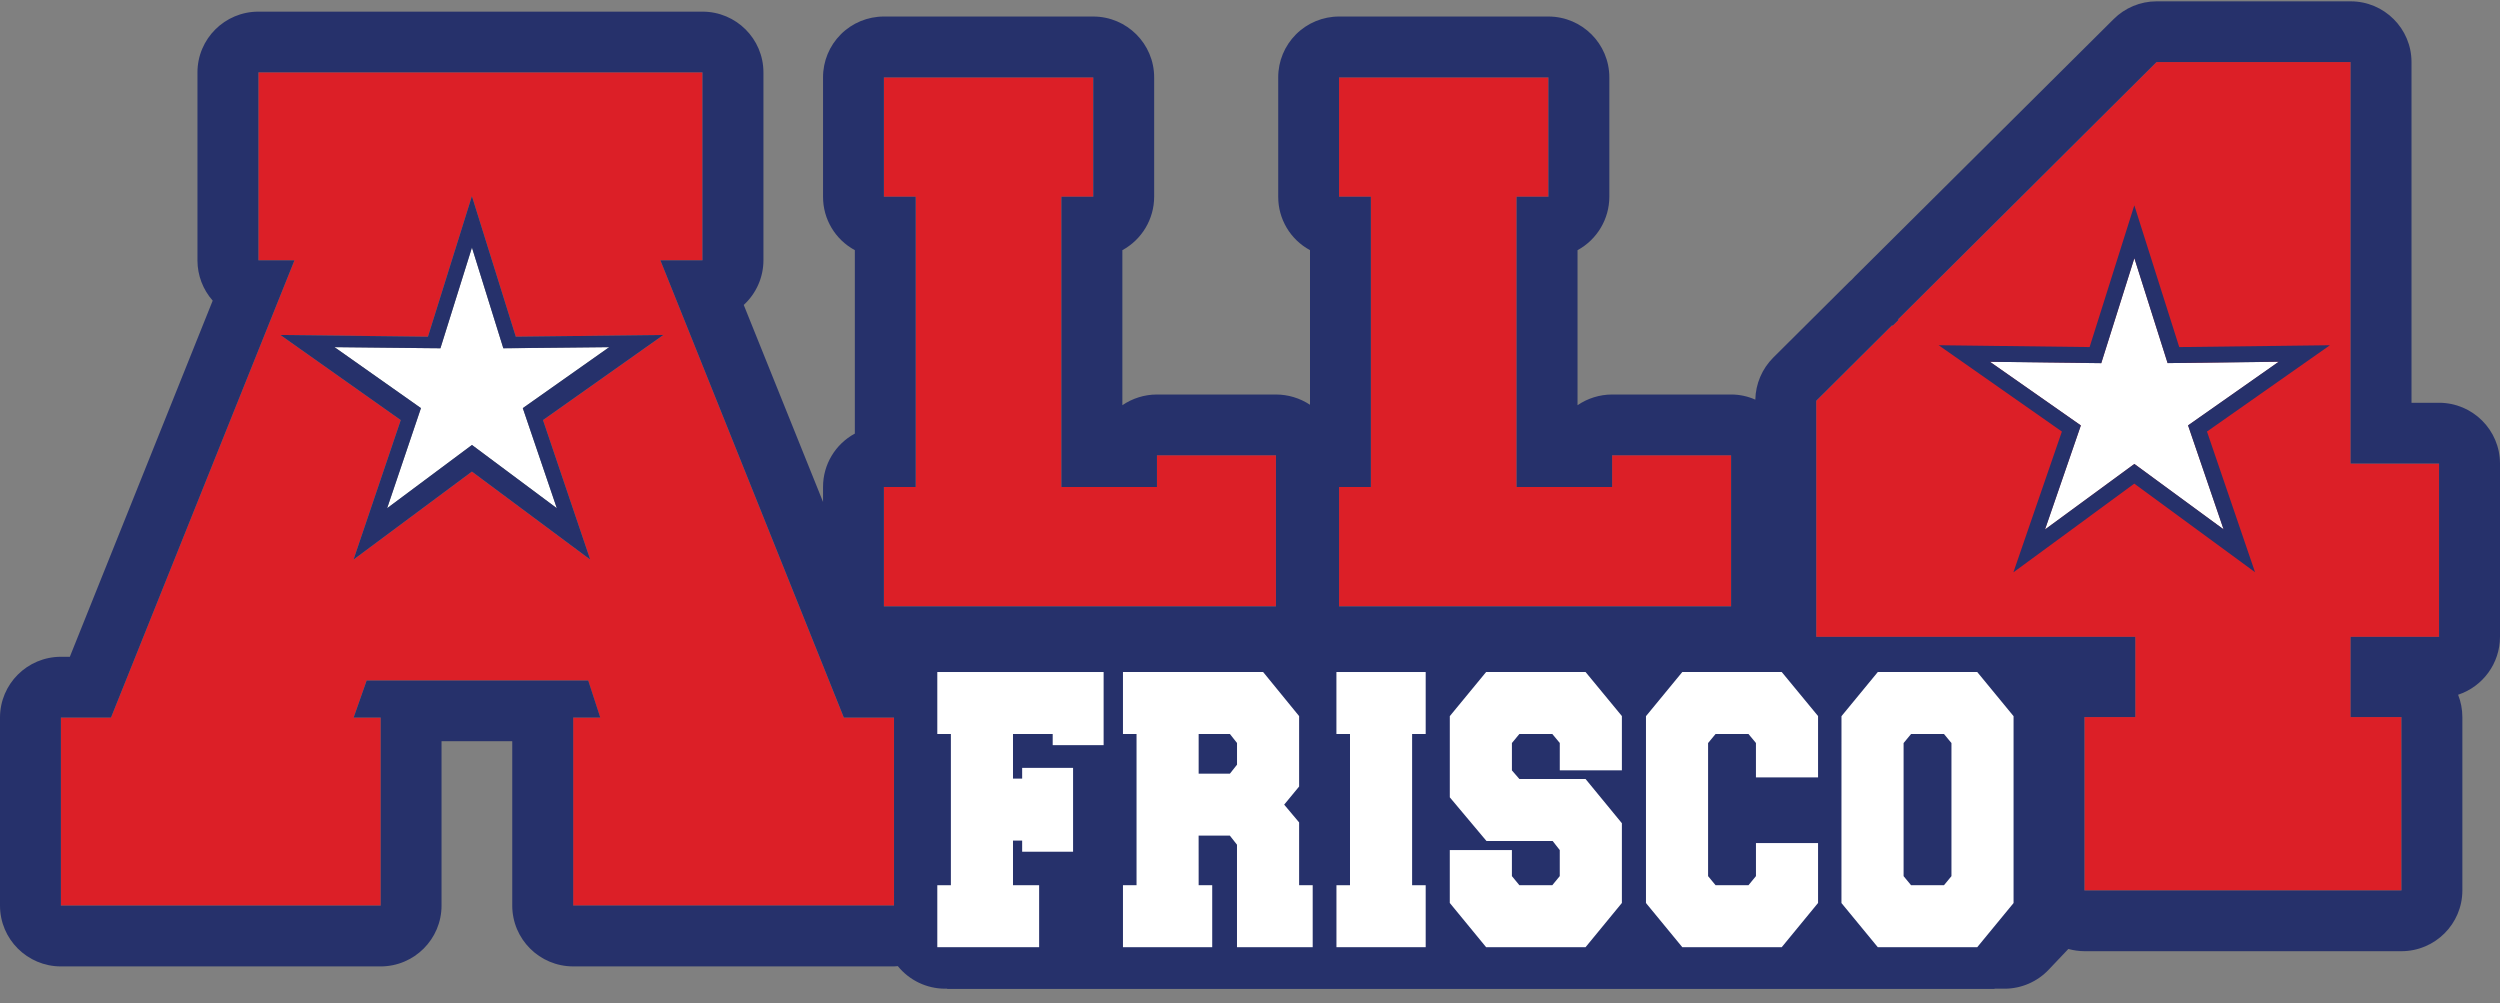
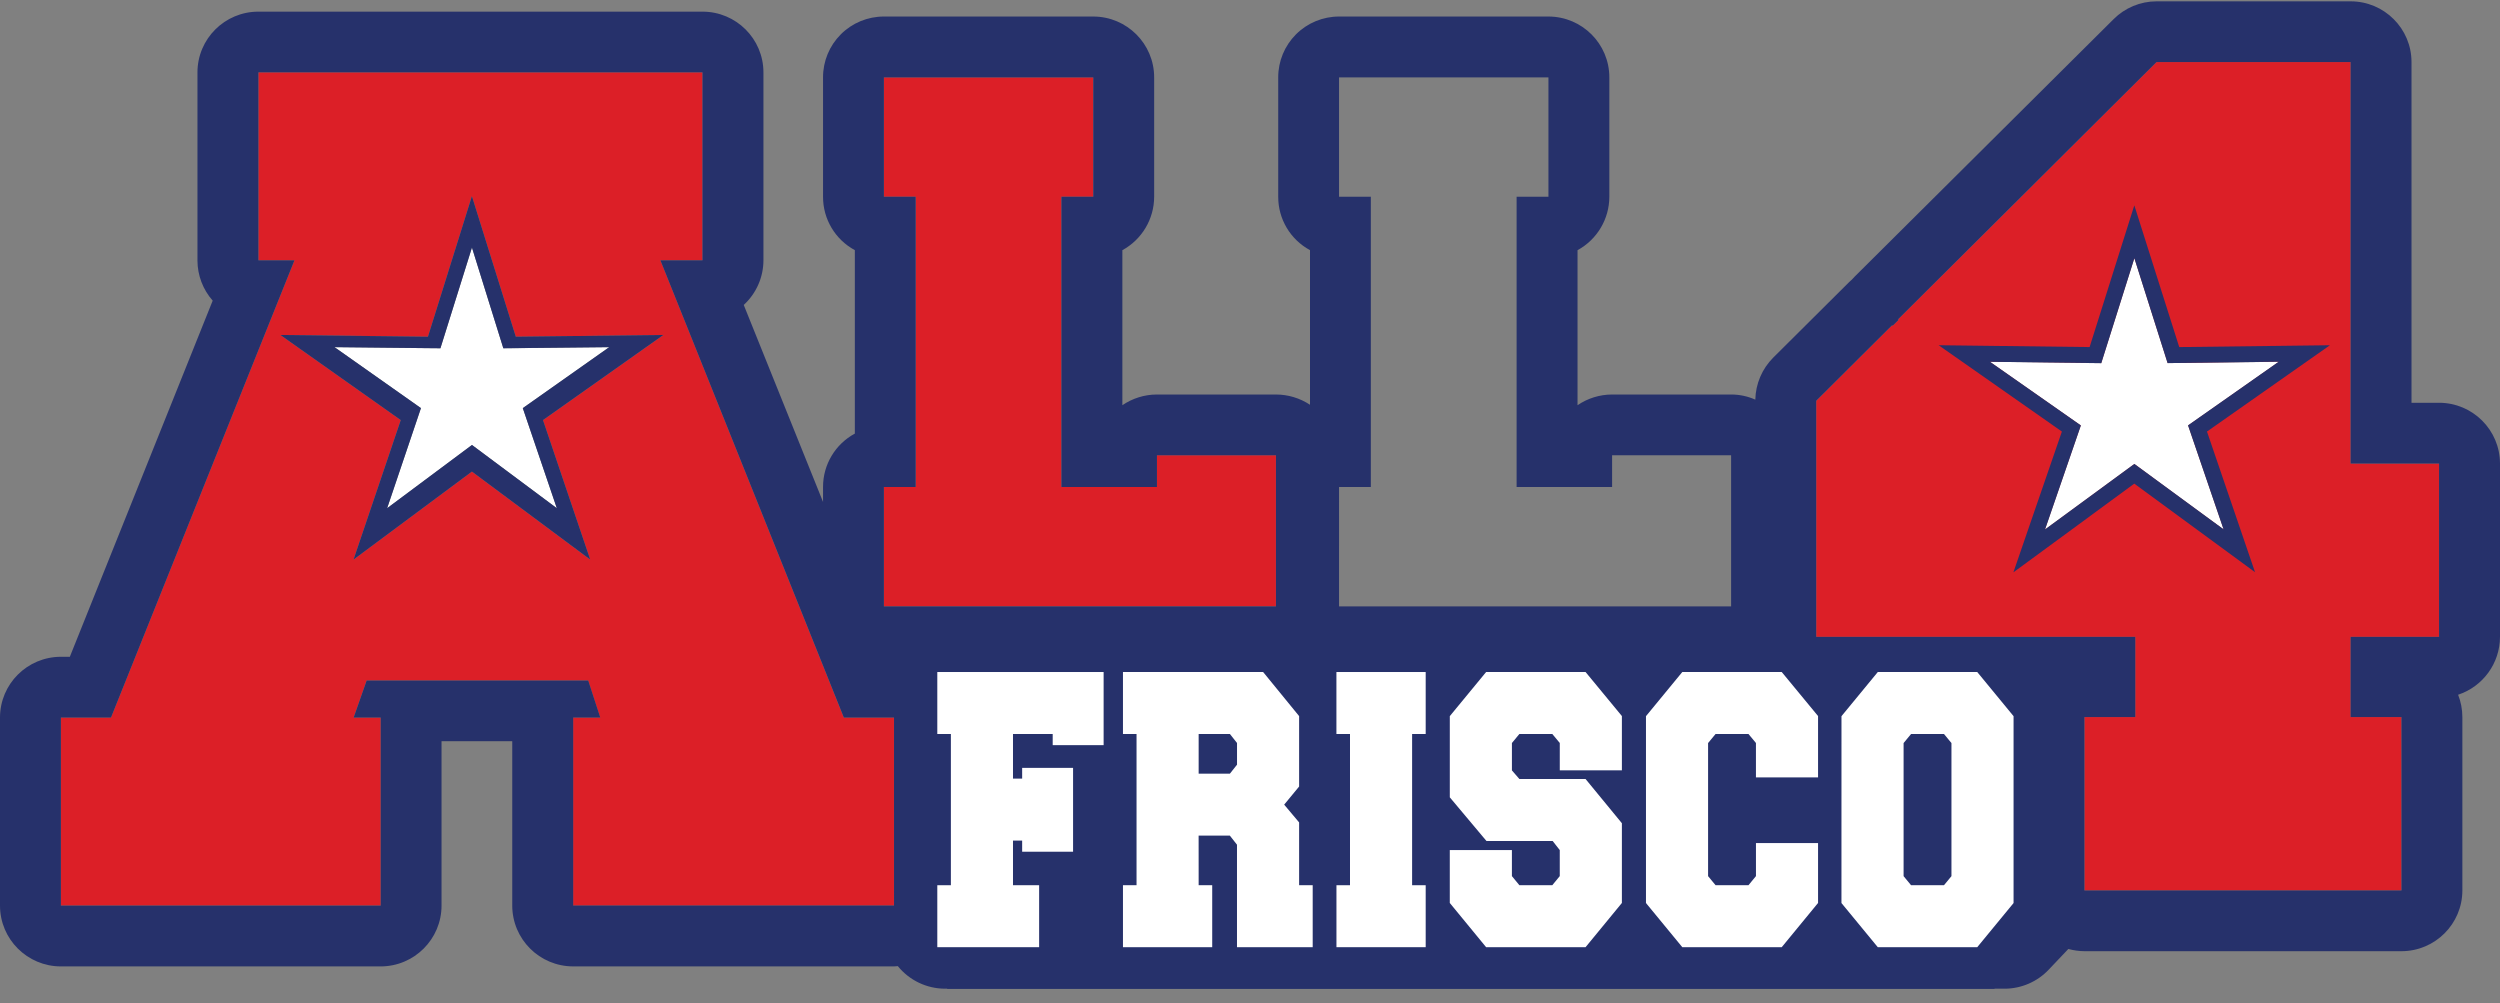
<svg xmlns="http://www.w3.org/2000/svg" width="167px" height="67px" viewBox="0 0 167 67" version="1.1">
  <rect x="0" y="0" width="167" height="67" fill="#808080" stroke="none" />
  <title>all4-logo</title>
  <g id="About" stroke="none" stroke-width="1" fill="none" fill-rule="evenodd">
    <g id="Our-Facility" transform="translate(-149, -75)">
      <g id="Group" transform="translate(149, 64)">
        <g id="Artboard-4" transform="translate(0, 10.75)">
          <polygon id="Path" points="144.796 24.506 142.575 17.497 140.364 24.506 132.928 24.416 139.001 28.668 136.608 35.615 142.575 31.24 148.538 35.615 146.164 28.668 152.221 24.416" />
          <polygon id="Path" points="31.523 13.354 28.587 22.743 18.73 22.626 26.771 28.312 23.616 37.631 31.523 31.754 39.426 37.631 38.153 33.877 36.271 28.312 44.313 22.626 34.455 22.743" />
-           <polygon id="Path" fill="#DC1F27" fill-rule="nonzero" points="107.688 32.78 101.309 32.78 101.309 13.392 103.437 13.392 103.437 5.418 89.448 5.418 89.448 13.392 91.572 13.392 91.572 32.78 89.448 32.78 89.448 40.758 115.638 40.758 115.638 30.661 107.688 30.661" />
          <polygon id="Path" fill="#DC1F27" fill-rule="nonzero" points="77.282 32.78 70.903 32.78 70.903 13.392 73.031 13.392 73.031 5.418 59.042 5.418 59.042 13.392 61.167 13.392 61.167 32.78 59.042 32.78 59.042 40.758 85.232 40.758 85.232 30.661 77.282 30.661" />
          <path d="M162.929,42.793 L162.929,31.213 L157.022,31.213 L157.022,4.397 L144.055,4.397 L126.768,21.604 L126.839,21.604 L126.435,22.007 L126.393,21.976 L121.322,27.021 L121.322,42.793 L142.636,42.793 L142.636,48.152 L139.239,48.152 L139.239,59.732 L160.419,59.732 L160.419,48.152 L157.022,48.152 L157.022,42.793 L162.929,42.793 Z M148.537,35.615 L142.575,31.242 L136.608,35.617 L139.001,28.67 L132.928,24.418 L140.364,24.511 L142.575,17.496 L144.796,24.505 L152.219,24.412 L146.161,28.664 L148.537,35.615 Z" id="Shape" fill="#DC1F27" fill-rule="nonzero" />
          <path d="M44.116,17.641 L46.927,17.641 L46.927,5.082 L17.261,5.082 L17.261,17.641 L19.669,17.641 L7.414,48.182 L4.067,48.182 L4.067,60.742 L25.431,60.742 L25.431,48.182 L23.622,48.182 L24.491,45.709 L39.289,45.709 L40.093,48.182 L38.284,48.182 L38.284,60.742 L59.716,60.742 L59.716,48.182 L56.365,48.182 L44.116,17.641 Z M36.271,28.312 L38.153,33.877 L39.426,37.631 L31.523,31.753 L23.616,37.629 L26.77,28.311 L18.73,22.626 L28.587,22.743 L31.523,13.354 L34.455,22.743 L44.313,22.626 L36.271,28.312 Z" id="Shape" fill="#DC1F27" fill-rule="nonzero" />
          <path d="M89.445,47.392 C89.445,47.186 89.335,47.114 89.076,47.114 C88.519,47.107 87.966,47.11 87.409,47.11 L87.397,47.11 L87.397,47.114 C86.819,47.114 86.241,47.107 85.663,47.118 C85.305,47.125 85.184,47.241 85.127,47.592 C85.021,48.214 84.918,48.837 84.808,49.46 C84.635,50.443 84.457,51.427 84.284,52.407 C84.17,53.029 84.06,53.656 83.943,54.279 C83.85,54.774 83.757,55.265 83.665,55.76 C83.53,56.471 83.397,57.182 83.264,57.893 C83.105,58.742 82.963,59.592 82.81,60.444 C82.739,60.84 82.661,61.231 82.59,61.629 C82.59,61.687 82.616,61.742 82.662,61.779 C82.708,61.815 82.768,61.828 82.825,61.814 C82.896,61.787 82.966,61.755 83.034,61.719 C83.293,61.588 83.548,61.457 83.807,61.326 C84.335,61.053 84.867,60.785 85.395,60.516 C85.856,60.278 86.313,60.031 86.778,59.801 C87.031,59.695 87.206,59.461 87.236,59.189 C87.317,58.68 87.437,58.173 87.534,57.668 C87.686,56.858 87.831,56.048 87.987,55.237 C88.037,54.972 88.09,54.71 88.14,54.445 C88.207,54.126 88.271,53.804 88.331,53.486 C88.563,52.262 88.785,51.033 89.012,49.81 C89.154,49.053 89.299,48.303 89.429,47.546 C89.439,47.495 89.444,47.443 89.445,47.392 L89.445,47.392 Z" id="Path" fill="#FFFFFF" fill-rule="nonzero" />
          <polygon id="Path" fill="#FFFFFF" fill-rule="nonzero" points="31.526 16.785 29.42 23.514 28.58 23.507 22.343 23.44 28.119 27.512 25.86 34.199 31.526 29.974 37.196 34.199 34.923 27.512 40.696 23.44 34.462 23.507 33.622 23.514" />
          <polygon id="Path" fill="#FFFFFF" fill-rule="nonzero" points="144.796 24.506 142.575 17.497 140.364 24.506 132.928 24.416 139.001 28.668 136.608 35.615 142.575 31.24 148.538 35.615 146.164 28.668 152.221 24.416" />
          <path d="M142.575,17.496 L144.796,24.505 L152.219,24.412 L146.161,28.664 L148.535,35.611 L142.575,31.242 L136.608,35.617 L139.001,28.67 L132.928,24.418 L140.364,24.511 L142.575,17.496 M142.572,13.968 L141.56,17.177 L139.586,23.434 L132.941,23.353 L129.501,23.311 L132.317,25.283 L137.734,29.078 L135.6,35.27 L134.495,38.481 L137.236,36.471 L142.571,32.557 L147.906,36.47 L150.637,38.474 L149.543,35.273 L147.426,29.078 L152.831,25.283 L155.64,23.312 L152.207,23.354 L145.573,23.435 L143.59,17.177 L142.573,13.969 L142.572,13.968 Z" id="Shape" fill="#26316B" fill-rule="nonzero" />
          <path d="M89.445,47.392 C89.445,47.186 89.335,47.114 89.076,47.114 C88.519,47.107 87.966,47.11 87.409,47.11 L87.397,47.11 L87.397,47.114 C86.819,47.114 86.241,47.107 85.663,47.118 C85.305,47.125 85.184,47.241 85.127,47.592 C85.021,48.214 84.918,48.837 84.808,49.46 C84.635,50.443 84.457,51.427 84.284,52.407 C84.17,53.029 84.06,53.656 83.943,54.279 C83.85,54.774 83.757,55.265 83.665,55.76 C83.53,56.471 83.397,57.182 83.264,57.893 C83.105,58.742 82.963,59.592 82.81,60.444 C82.739,60.84 82.661,61.231 82.59,61.629 C82.59,61.687 82.616,61.742 82.662,61.779 C82.708,61.815 82.768,61.828 82.825,61.814 C82.896,61.787 82.966,61.755 83.034,61.719 C83.293,61.588 83.548,61.457 83.807,61.326 C84.335,61.053 84.867,60.785 85.395,60.516 C85.856,60.278 86.313,60.031 86.778,59.801 C87.031,59.695 87.206,59.461 87.236,59.189 C87.317,58.68 87.437,58.173 87.534,57.668 C87.686,56.858 87.831,56.048 87.987,55.237 C88.037,54.972 88.09,54.71 88.14,54.445 C88.207,54.126 88.271,53.804 88.331,53.486 C88.563,52.262 88.785,51.033 89.012,49.81 C89.154,49.053 89.299,48.303 89.429,47.546 C89.439,47.495 89.444,47.443 89.445,47.392 L89.445,47.392 Z" id="Path" />
          <path d="M44.116,17.641 L46.927,17.641 L46.927,5.082 L17.261,5.082 L17.261,17.641 L19.669,17.641 L7.414,48.182 L4.067,48.182 L4.067,60.742 L25.431,60.742 L25.431,48.182 L23.622,48.182 L24.491,45.709 L39.289,45.709 L40.093,48.182 L38.284,48.182 L38.284,60.742 L59.716,60.742 L59.716,48.182 L56.365,48.182 L44.116,17.641 Z M36.271,28.312 L38.153,33.877 L39.426,37.631 L31.523,31.753 L23.616,37.629 L26.77,28.311 L18.73,22.626 L28.587,22.743 L31.523,13.354 L34.455,22.743 L44.313,22.626 L36.271,28.312 Z" id="Shape" />
          <path d="M82.874,48.361 C82.931,48.06 82.991,47.759 83.03,47.455 C83.055,47.247 82.945,47.134 82.732,47.112 C82.676,47.109 82.619,47.112 82.559,47.112 L79.903,47.112 C79.825,47.112 79.747,47.112 79.671,47.116 C79.469,47.108 79.292,47.247 79.253,47.445 C79.239,47.502 79.228,47.558 79.217,47.614 C79.122,48.163 79.03,48.711 78.927,49.26 C78.622,50.88 78.312,52.502 77.999,54.124 C77.955,54.298 77.902,54.469 77.839,54.637 C77.718,54.569 77.601,54.492 77.492,54.406 C77.222,54.155 76.953,53.907 76.683,53.656 C75.384,52.453 74.09,51.249 72.801,50.046 C72.687,49.939 72.574,49.833 72.46,49.731 C71.687,49.009 70.911,48.296 70.148,47.558 C69.861,47.245 69.446,47.078 69.021,47.106 C68.368,47.145 67.712,47.116 67.057,47.116 C66.922,47.113 66.787,47.116 66.652,47.127 C66.42,47.148 66.319,47.247 66.269,47.488 C66.117,48.217 65.961,48.949 65.812,49.681 C65.567,50.884 65.329,52.091 65.085,53.291 C64.961,53.91 64.819,54.526 64.691,55.149 C64.489,56.125 64.294,57.101 64.092,58.078 C64.07,58.184 64.05,58.294 64.025,58.4 C63.901,59.008 63.769,59.61 63.638,60.218 C63.556,60.593 63.475,60.965 63.406,61.343 C63.324,61.546 63.329,61.774 63.421,61.973 C63.496,61.968 63.57,61.952 63.64,61.927 C63.85,61.828 64.048,61.711 64.254,61.603 C65.378,61.015 66.502,60.424 67.629,59.848 C67.898,59.73 68.086,59.483 68.126,59.193 C68.246,58.514 68.374,57.835 68.502,57.157 C68.595,56.668 68.688,56.18 68.78,55.688 C68.784,55.673 68.787,55.658 68.787,55.642 C68.961,54.716 69.131,53.788 69.305,52.861 C69.328,52.728 69.36,52.597 69.401,52.468 C69.42,52.403 69.472,52.352 69.537,52.333 C69.603,52.314 69.674,52.33 69.725,52.376 C69.754,52.4 69.786,52.425 69.81,52.45 C70.792,53.355 71.774,54.26 72.757,55.164 C73.274,55.641 73.793,56.119 74.314,56.598 C74.966,57.2 75.622,57.798 76.278,58.399 L77.246,59.29 C77.429,59.491 77.69,59.602 77.962,59.595 C78.71,59.563 79.462,59.542 80.214,59.531 C80.432,59.551 80.633,59.41 80.689,59.199 C80.719,59.108 80.744,59.015 80.764,58.921 C80.859,58.45 80.955,57.98 81.047,57.509 C81.061,57.431 81.079,57.35 81.093,57.272 C81.217,56.635 81.342,55.995 81.469,55.358 C81.547,54.944 81.629,54.534 81.71,54.12 C81.845,53.441 81.989,52.765 82.128,52.089 C82.167,51.902 82.202,51.711 82.241,51.523 C82.404,50.71 82.567,49.893 82.73,49.075 C82.779,48.839 82.828,48.599 82.874,48.361 Z" id="Path" />
          <polygon id="Path" points="31.526 16.785 29.42 23.514 28.58 23.507 22.343 23.44 28.119 27.512 25.86 34.199 31.526 29.974 37.196 34.199 34.923 27.512 40.696 23.44 34.462 23.507 33.622 23.514" />
          <polygon id="Path" points="115.638 30.661 107.688 30.661 107.688 32.78 101.309 32.78 101.309 13.392 103.437 13.392 103.437 5.418 89.448 5.418 89.448 13.392 91.572 13.392 91.572 32.78 89.448 32.78 89.448 40.758 115.638 40.758" />
          <polygon id="Path" points="85.232 30.661 77.282 30.661 77.282 32.78 70.903 32.78 70.903 13.392 73.031 13.392 73.031 5.418 59.042 5.418 59.042 13.392 61.167 13.392 61.167 32.78 59.042 32.78 59.042 40.758 85.232 40.758" />
          <path d="M133.318,47.406 C133.111,47.175 132.812,47.048 132.502,47.059 C130.042,47.066 127.582,47.067 125.123,47.063 C124.329,47.063 123.531,47.063 122.737,47.059 C122.593,47.058 122.45,47.082 122.315,47.13 C122.164,47.186 122.026,47.272 121.91,47.384 C121.122,48.12 120.329,48.849 119.528,49.571 C119.276,49.782 119.109,50.076 119.056,50.399 C118.978,50.855 118.89,51.312 118.801,51.768 C118.758,51.973 118.719,52.175 118.677,52.38 C118.45,53.509 118.213,54.637 117.989,55.766 C117.815,56.643 117.644,57.522 117.475,58.402 C117.372,58.936 117.269,59.474 117.163,60.008 C117.078,60.44 116.989,60.875 116.904,61.306 C116.872,61.476 116.84,61.646 116.819,61.819 C116.806,61.871 116.818,61.926 116.85,61.968 C116.882,62.011 116.932,62.037 116.985,62.039 C117.015,62.038 117.044,62.032 117.071,62.021 C117.106,62.003 117.138,61.985 117.173,61.968 C118.194,61.434 119.216,60.901 120.24,60.369 C120.478,60.245 120.723,60.128 120.96,59.998 C121.229,59.876 121.406,59.614 121.418,59.319 C121.455,59.015 121.508,58.713 121.577,58.414 C121.701,57.77 121.829,57.133 121.949,56.489 C122.037,56.008 122.055,55.986 122.53,55.973 C122.626,55.969 122.725,55.973 122.821,55.973 L126.054,55.973 C126.93,55.973 127.806,55.98 128.682,55.973 C128.923,55.976 129.168,55.973 129.409,55.969 C130.065,55.962 130.036,56.082 129.962,56.645 C129.958,56.68 129.944,56.719 129.937,56.754 L129.607,58.399 C129.583,58.509 129.561,58.619 129.54,58.728 C129.504,58.92 129.473,59.107 129.444,59.298 C129.419,59.393 129.444,59.494 129.509,59.568 C129.574,59.642 129.671,59.678 129.769,59.666 C131.003,59.669 132.235,59.669 133.467,59.666 C133.772,59.662 133.864,59.581 133.953,59.277 C133.977,59.204 133.996,59.129 134.01,59.054 C134.095,58.622 134.18,58.187 134.258,57.752 C134.47,56.546 134.673,55.332 134.892,54.126 C135.119,52.859 135.353,51.596 135.616,50.336 C135.632,50.263 135.641,50.188 135.641,50.113 C135.638,49.884 135.536,49.666 135.362,49.516 C134.673,48.825 133.995,48.113 133.318,47.406 Z M131.35,50.414 C131.187,51.299 131.025,52.186 130.857,53.071 C130.829,53.171 130.792,53.268 130.747,53.361 C130.619,53.39 130.488,53.409 130.357,53.418 L128.683,53.418 C127.215,53.421 125.745,53.421 124.272,53.418 L122.903,53.418 C122.81,53.418 122.718,53.396 122.563,53.379 C122.553,53.267 122.554,53.154 122.566,53.043 C122.666,52.618 122.768,52.193 122.867,51.769 C122.945,51.458 123.02,51.143 123.099,50.828 C123.146,50.633 123.192,50.439 123.241,50.244 C123.358,49.767 123.369,49.763 123.858,49.763 L124.273,49.763 C125.745,49.759 127.213,49.763 128.684,49.763 L130.039,49.763 C130.386,49.763 130.735,49.752 131.078,49.759 C131.329,49.763 131.418,49.873 131.397,50.13 C131.385,50.222 131.367,50.318 131.35,50.413 L131.35,50.414 Z" id="Shape" />
          <path d="M102.738,59.522 C102.888,59.675 103.095,59.759 103.309,59.754 C104.04,59.739 104.773,59.754 105.504,59.746 C105.904,59.746 105.99,59.658 106.061,59.247 C106.192,58.49 106.32,57.733 106.458,56.976 C106.585,56.279 106.731,55.582 106.859,54.885 C106.989,54.149 107.107,53.41 107.241,52.674 C107.284,52.437 107.326,52.196 107.373,51.959 C107.415,51.74 107.454,51.524 107.497,51.305 C107.557,50.986 107.617,50.672 107.677,50.353 C107.848,49.427 108.014,48.502 108.188,47.576 C108.276,47.105 108.234,47.038 107.745,47.035 C106.762,47.031 105.776,47.035 104.794,47.035 C104.716,47.035 104.642,47.035 104.562,47.041 C104.379,47.042 104.226,47.183 104.211,47.365 C104.118,47.893 104.038,48.423 103.952,48.954 L103.931,49.081 C103.811,49.835 103.69,50.592 103.57,51.345 L103.484,51.859 C103.36,52.616 103.236,53.369 103.109,54.13 C103.087,54.257 103.045,54.381 102.992,54.604 C102.852,54.523 102.718,54.434 102.591,54.335 C102.378,54.141 102.179,53.932 101.97,53.73 L97.875,49.824 L97.648,49.608 C97.29,49.265 96.928,48.922 96.57,48.579 C96.168,48.197 95.77,47.812 95.375,47.426 C95.138,47.17 94.796,47.037 94.447,47.065 C93.852,47.097 93.252,47.072 92.657,47.072 C92.444,47.072 92.231,47.065 92.018,47.079 C91.756,47.097 91.647,47.203 91.604,47.468 C91.469,48.222 91.33,48.975 91.196,49.729 C91.153,49.96 91.111,50.189 91.072,50.419 C90.862,51.611 90.664,52.803 90.451,53.995 C90.299,54.866 90.132,55.733 89.98,56.603 C89.838,57.417 89.713,58.234 89.568,59.044 C89.451,59.706 89.309,60.364 89.185,61.025 L89.175,61.089 C89.143,61.256 89.121,61.425 89.107,61.595 C89.1,61.653 89.126,61.71 89.175,61.743 C89.218,61.785 89.283,61.797 89.338,61.772 C89.596,61.644 89.848,61.506 90.103,61.372 C90.146,61.351 90.192,61.326 90.235,61.305 C91.185,60.817 92.128,60.328 93.086,59.847 C93.318,59.748 93.478,59.529 93.501,59.278 C93.575,58.769 93.681,58.26 93.77,57.746 C94.033,56.253 94.293,54.758 94.55,53.263 C94.607,52.941 94.657,52.615 94.72,52.297 C94.758,52.199 94.808,52.106 94.869,52.019 C94.997,52.118 95.11,52.186 95.203,52.274 C95.337,52.405 95.472,52.533 95.607,52.663 C96.851,53.863 98.095,55.062 99.337,56.261 C100.164,57.057 100.988,57.854 101.812,58.65 C102.121,58.939 102.433,59.23 102.738,59.522 Z" id="Path" />
          <polygon id="Path" points="157.022 21.59 157.022 4.399 144.055 4.399 126.768 21.604 126.839 21.604 126.435 22.007 126.393 21.976 121.322 27.021 121.322 42.793 142.636 42.793 142.636 48.152 139.239 48.152 139.239 59.732 160.419 59.732 160.419 48.152 157.022 48.152 157.022 42.793 162.929 42.793 162.929 31.213 157.022 31.213" />
          <path d="M115.968,47.048 C115.89,47.045 115.815,47.048 115.736,47.048 C114.732,47.048 113.732,47.052 112.729,47.048 C111.986,47.045 112.009,46.988 111.842,47.781 C111.835,47.816 111.832,47.855 111.824,47.894 C111.722,48.538 111.615,49.182 111.512,49.826 C111.427,50.339 111.342,50.848 111.261,51.361 C111.144,52.102 111.029,52.842 110.913,53.583 C110.807,54.262 110.698,54.942 110.588,55.625 C110.446,56.516 110.291,57.404 110.149,58.296 C110.032,59.036 109.925,59.777 109.815,60.517 C109.741,61.002 109.691,61.041 109.177,61.044 L105.191,61.044 L105.191,61.041 L101.259,61.041 C101.163,61.041 101.067,61.034 100.972,61.041 C100.77,61.051 100.694,61.193 100.798,61.349 C100.809,61.365 100.821,61.38 100.834,61.395 C101.054,61.673 101.273,61.958 101.493,62.237 C101.818,62.651 102.146,63.07 102.467,63.487 C102.517,63.547 102.563,63.607 102.609,63.667 C102.748,63.857 102.966,63.974 103.201,63.986 L109.97,63.986 C110.254,63.993 110.529,63.892 110.74,63.703 C110.825,63.632 110.91,63.558 110.995,63.487 C111.527,63.038 112.07,62.599 112.609,62.157 C112.757,62.036 112.903,61.913 113.052,61.792 C113.243,61.633 113.438,61.474 113.633,61.315 C113.776,61.213 113.876,61.064 113.917,60.894 C113.984,60.558 114.062,60.218 114.126,59.879 C114.353,58.615 114.573,57.345 114.803,56.083 C114.973,55.153 115.151,54.226 115.321,53.295 C115.36,53.094 115.399,52.889 115.435,52.683 C115.583,51.891 115.722,51.098 115.867,50.306 C115.942,49.895 116.016,49.485 116.094,49.078 C116.187,48.561 116.28,48.045 116.373,47.528 C116.443,47.123 116.379,47.056 115.968,47.048 Z" id="Path" />
          <path d="M162.929,27.155 L161.089,27.155 L161.089,4.397 C161.088,2.156 159.267,0.34 157.022,0.339 L144.055,0.339 C142.978,0.342 141.946,0.77 141.186,1.532 L123.896,18.724 C123.836,18.784 123.776,18.859 123.715,18.918 C123.655,18.978 123.581,19.036 123.521,19.096 L118.45,24.141 C117.705,24.888 117.277,25.892 117.255,26.946 C116.746,26.719 116.195,26.602 115.638,26.603 L107.685,26.603 C106.862,26.605 106.059,26.854 105.38,27.318 L105.38,16.962 C106.686,16.249 107.5,14.884 107.504,13.398 L107.504,5.415 C107.502,3.174 105.682,1.358 103.437,1.354 L89.452,1.354 C88.372,1.353 87.337,1.781 86.574,2.543 C85.811,3.305 85.383,4.338 85.385,5.415 L85.385,13.396 C85.381,14.884 86.197,16.253 87.508,16.96 L87.508,27.289 C86.835,26.843 86.044,26.604 85.235,26.603 L77.279,26.603 C76.456,26.605 75.653,26.854 74.974,27.318 L74.974,16.962 C76.28,16.249 77.094,14.884 77.098,13.398 L77.098,5.415 C77.096,3.175 75.277,1.358 73.031,1.354 L59.046,1.354 C57.966,1.353 56.931,1.78 56.168,2.542 C55.405,3.304 54.977,4.338 54.979,5.415 L54.979,13.396 C54.975,14.884 55.791,16.253 57.103,16.96 L57.103,29.214 C55.792,29.922 54.976,31.291 54.979,32.778 L54.979,33.779 L49.682,20.62 C50.516,19.855 50.993,18.778 50.998,17.648 L50.998,5.085 C50.996,2.845 49.176,1.03 46.931,1.028 L17.257,1.028 C15.012,1.03 13.192,2.845 13.19,5.085 L13.19,17.648 C13.191,18.637 13.553,19.591 14.208,20.333 L4.665,44.123 L4.067,44.123 C1.821,44.126 0.002,45.942 0,48.182 L0,60.745 C0.002,62.986 1.821,64.803 4.067,64.807 L25.424,64.807 C27.671,64.805 29.492,62.988 29.495,60.745 L29.495,49.762 L34.218,49.762 L34.218,60.744 C34.22,62.986 36.041,64.803 38.288,64.806 L59.72,64.806 C59.809,64.806 59.883,64.788 59.975,64.788 C60.746,65.738 61.904,66.292 63.13,66.295 L63.269,66.295 L63.269,66.309 L133.233,66.309 L133.233,66.295 L133.899,66.295 C135.022,66.295 136.095,65.831 136.863,65.014 L138.165,63.641 C138.516,63.736 138.877,63.786 139.239,63.79 L160.419,63.79 C162.664,63.786 164.482,61.972 164.486,59.732 L164.486,48.152 C164.485,47.641 164.389,47.135 164.202,46.659 C165.871,46.104 166.997,44.547 167,42.793 L167,31.213 C166.996,28.972 165.175,27.157 162.929,27.155 Z M89.449,32.78 L91.572,32.78 L91.572,13.392 L89.448,13.392 L89.448,5.418 L103.436,5.418 L103.436,13.392 L101.309,13.392 L101.309,32.78 L107.688,32.78 L107.688,30.661 L115.638,30.661 L115.638,40.758 L89.448,40.758 L89.449,32.78 Z M59.721,60.74 L38.289,60.74 L38.289,48.182 L40.098,48.182 L39.293,45.709 L24.493,45.709 L23.623,48.182 L25.432,48.182 L25.432,60.742 L4.067,60.742 L4.067,48.182 L7.414,48.182 L19.669,17.641 L17.261,17.641 L17.261,5.082 L46.926,5.082 L46.926,17.641 L44.116,17.641 L56.369,48.182 L59.72,48.182 L59.721,60.74 Z M59.043,40.758 L59.043,32.78 L61.167,32.78 L61.167,13.392 L59.043,13.392 L59.043,5.418 L73.032,5.418 L73.032,13.392 L70.904,13.392 L70.904,32.78 L77.284,32.78 L77.284,30.661 L85.234,30.661 L85.234,40.758 L59.043,40.758 Z M162.93,42.793 L157.022,42.793 L157.022,48.152 L160.419,48.152 L160.419,59.732 L139.239,59.732 L139.239,48.152 L142.636,48.152 L142.636,42.793 L121.322,42.793 L121.322,27.021 L126.393,21.976 L126.435,22.007 L126.839,21.604 L126.768,21.604 L144.055,4.397 L157.022,4.397 L157.022,31.213 L162.929,31.213 L162.93,42.793 Z" id="Shape" fill="#26316B" fill-rule="nonzero" />
          <path d="M31.523,13.354 L28.587,22.743 L18.73,22.626 L26.771,28.312 L23.616,37.629 L31.523,31.751 L39.426,37.629 L38.153,33.875 L36.271,28.311 L44.313,22.625 L34.455,22.742 L31.523,13.354 Z M40.696,23.44 L34.923,27.513 L37.196,34.2 L31.527,29.975 L25.86,34.199 L28.119,27.512 L22.343,23.439 L28.58,23.506 L29.42,23.514 L31.526,16.784 L33.622,23.513 L34.462,23.505 L40.696,23.44 Z" id="Shape" fill="#26316B" fill-rule="nonzero" />
          <polygon id="Path" points="31.526 16.785 29.42 23.514 28.58 23.507 22.343 23.44 28.119 27.512 25.86 34.199 31.526 29.974 37.196 34.199 34.923 27.512 40.696 23.44 34.462 23.507 33.622 23.514" />
          <polygon id="Path" points="107.688 32.78 101.309 32.78 101.309 13.392 103.437 13.392 103.437 5.418 89.448 5.418 89.448 13.392 91.572 13.392 91.572 32.78 89.448 32.78 89.448 40.758 115.638 40.758 115.638 30.661 107.688 30.661" />
          <polygon id="Path" points="157.022 21.59 157.022 4.399 144.055 4.399 126.768 21.604 126.839 21.604 126.435 22.007 126.393 21.976 121.322 27.021 121.322 42.793 142.636 42.793 142.636 48.152 139.239 48.152 139.239 59.732 160.419 59.732 160.419 48.152 157.022 48.152 157.022 42.793 162.929 42.793 162.929 31.213 157.022 31.213" />
          <polygon id="Path" points="77.282 32.78 70.903 32.78 70.903 13.392 73.031 13.392 73.031 5.418 59.042 5.418 59.042 13.392 61.167 13.392 61.167 32.78 59.042 32.78 59.042 40.758 85.232 40.758 85.232 30.661 77.282 30.661" />
          <path d="M44.116,17.641 L46.927,17.641 L46.927,5.082 L17.261,5.082 L17.261,17.641 L19.669,17.641 L7.414,48.182 L4.067,48.182 L4.067,60.742 L25.431,60.742 L25.431,48.182 L23.622,48.182 L24.491,45.709 L39.289,45.709 L40.093,48.182 L38.284,48.182 L38.284,60.742 L59.716,60.742 L59.716,48.182 L56.365,48.182 L44.116,17.641 Z M36.271,28.312 L38.153,33.877 L39.426,37.631 L31.523,31.753 L23.616,37.629 L26.77,28.311 L18.73,22.626 L28.587,22.743 L31.523,13.354 L34.455,22.743 L44.313,22.626 L36.271,28.312 Z" id="Shape" />
          <polygon id="Path" fill="#FFFFFF" fill-rule="nonzero" points="68.28 56.401 67.668 56.401 67.668 59.382 69.414 59.382 69.414 63.522 62.612 63.522 62.612 59.383 63.519 59.383 63.519 49.281 62.612 49.281 62.612 45.141 73.722 45.141 73.722 50.026 70.32 50.026 70.32 49.281 67.668 49.281 67.668 52.261 68.28 52.261 68.28 51.544 71.681 51.544 71.681 57.145 68.28 57.145" />
          <path d="M80.07,59.383 L80.976,59.383 L80.976,63.523 L75.014,63.523 L75.014,59.383 L75.921,59.383 L75.921,49.281 L75.014,49.281 L75.014,45.141 L84.377,45.141 L86.781,48.085 L86.781,52.79 L85.783,54 L86.781,55.187 L86.781,59.383 L87.688,59.383 L87.688,63.523 L82.631,63.523 L82.631,56.677 L82.155,56.07 L80.068,56.07 L80.07,59.383 Z M80.07,51.931 L82.157,51.931 L82.633,51.33 L82.633,49.882 L82.157,49.28 L80.07,49.28 L80.07,51.931 Z" id="Shape" fill="#FFFFFF" fill-rule="nonzero" />
          <polygon id="Path" fill="#FFFFFF" fill-rule="nonzero" points="95.236 63.522 89.275 63.522 89.275 59.383 90.18 59.383 90.18 49.281 89.273 49.281 89.273 45.141 95.236 45.141 95.236 49.281 94.329 49.281 94.329 59.383 95.236 59.383" />
          <polygon id="Path" fill="#FFFFFF" fill-rule="nonzero" points="103.717 56.429 99.296 56.429 96.847 53.511 96.847 48.087 99.273 45.141 105.916 45.141 108.342 48.082 108.342 51.71 104.193 51.71 104.193 49.882 103.694 49.28 101.495 49.28 100.996 49.882 100.996 51.713 101.495 52.288 105.916 52.288 108.342 55.241 108.342 60.568 105.916 63.521 99.272 63.521 96.846 60.568 96.846 57.035 100.995 57.035 100.995 58.774 101.494 59.381 103.694 59.381 104.192 58.774 104.192 57.035" />
          <polygon id="Path" fill="#FFFFFF" fill-rule="nonzero" points="121.446 52.179 117.297 52.179 117.297 49.882 116.798 49.281 114.599 49.281 114.1 49.886 114.1 58.776 114.599 59.381 116.799 59.381 117.298 58.774 117.298 56.566 121.446 56.566 121.446 60.568 119.02 63.521 112.377 63.521 109.951 60.572 109.951 48.09 112.377 45.141 119.02 45.141 121.446 48.082" />
          <path d="M123.011,48.09 L125.437,45.141 L132.08,45.141 L134.506,48.09 L134.506,60.573 L132.08,63.522 L125.436,63.522 L123.009,60.573 L123.011,48.09 Z M130.357,49.886 L129.858,49.281 L127.659,49.281 L127.16,49.886 L127.16,58.777 L127.659,59.382 L129.858,59.382 L130.357,58.777 L130.357,49.886 Z" id="Shape" fill="#FFFFFF" fill-rule="nonzero" />
        </g>
      </g>
    </g>
  </g>
</svg>